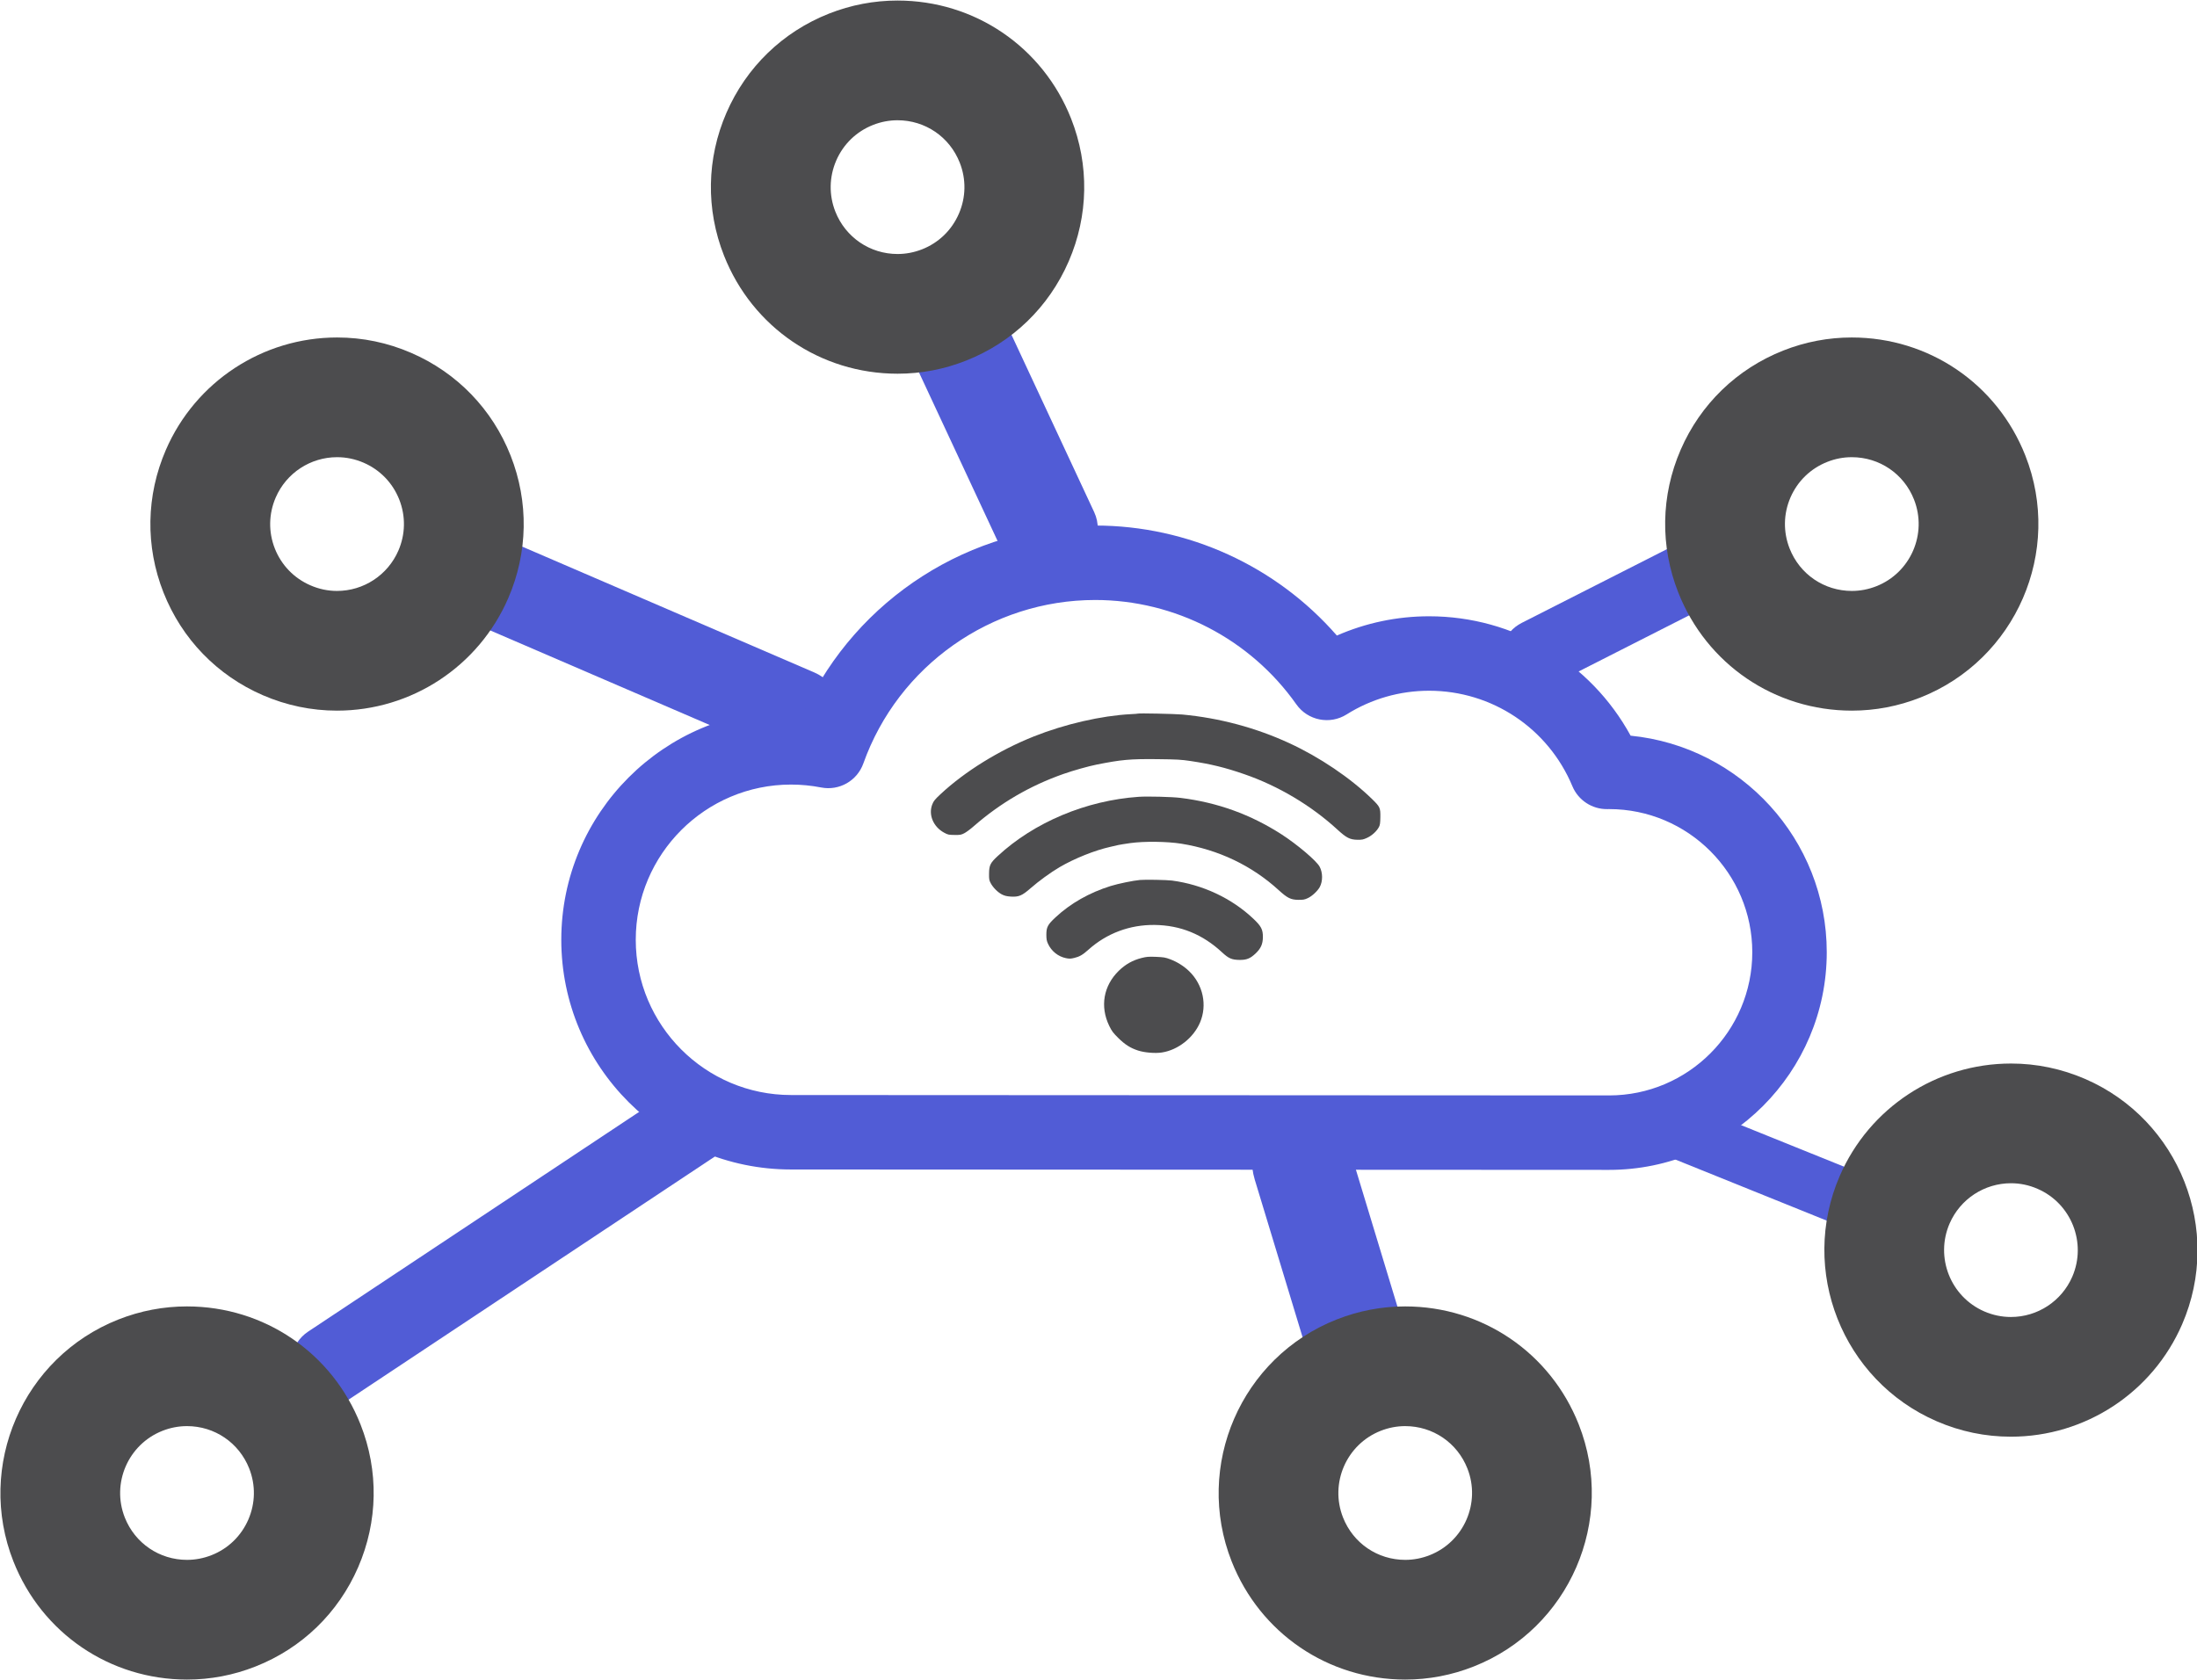
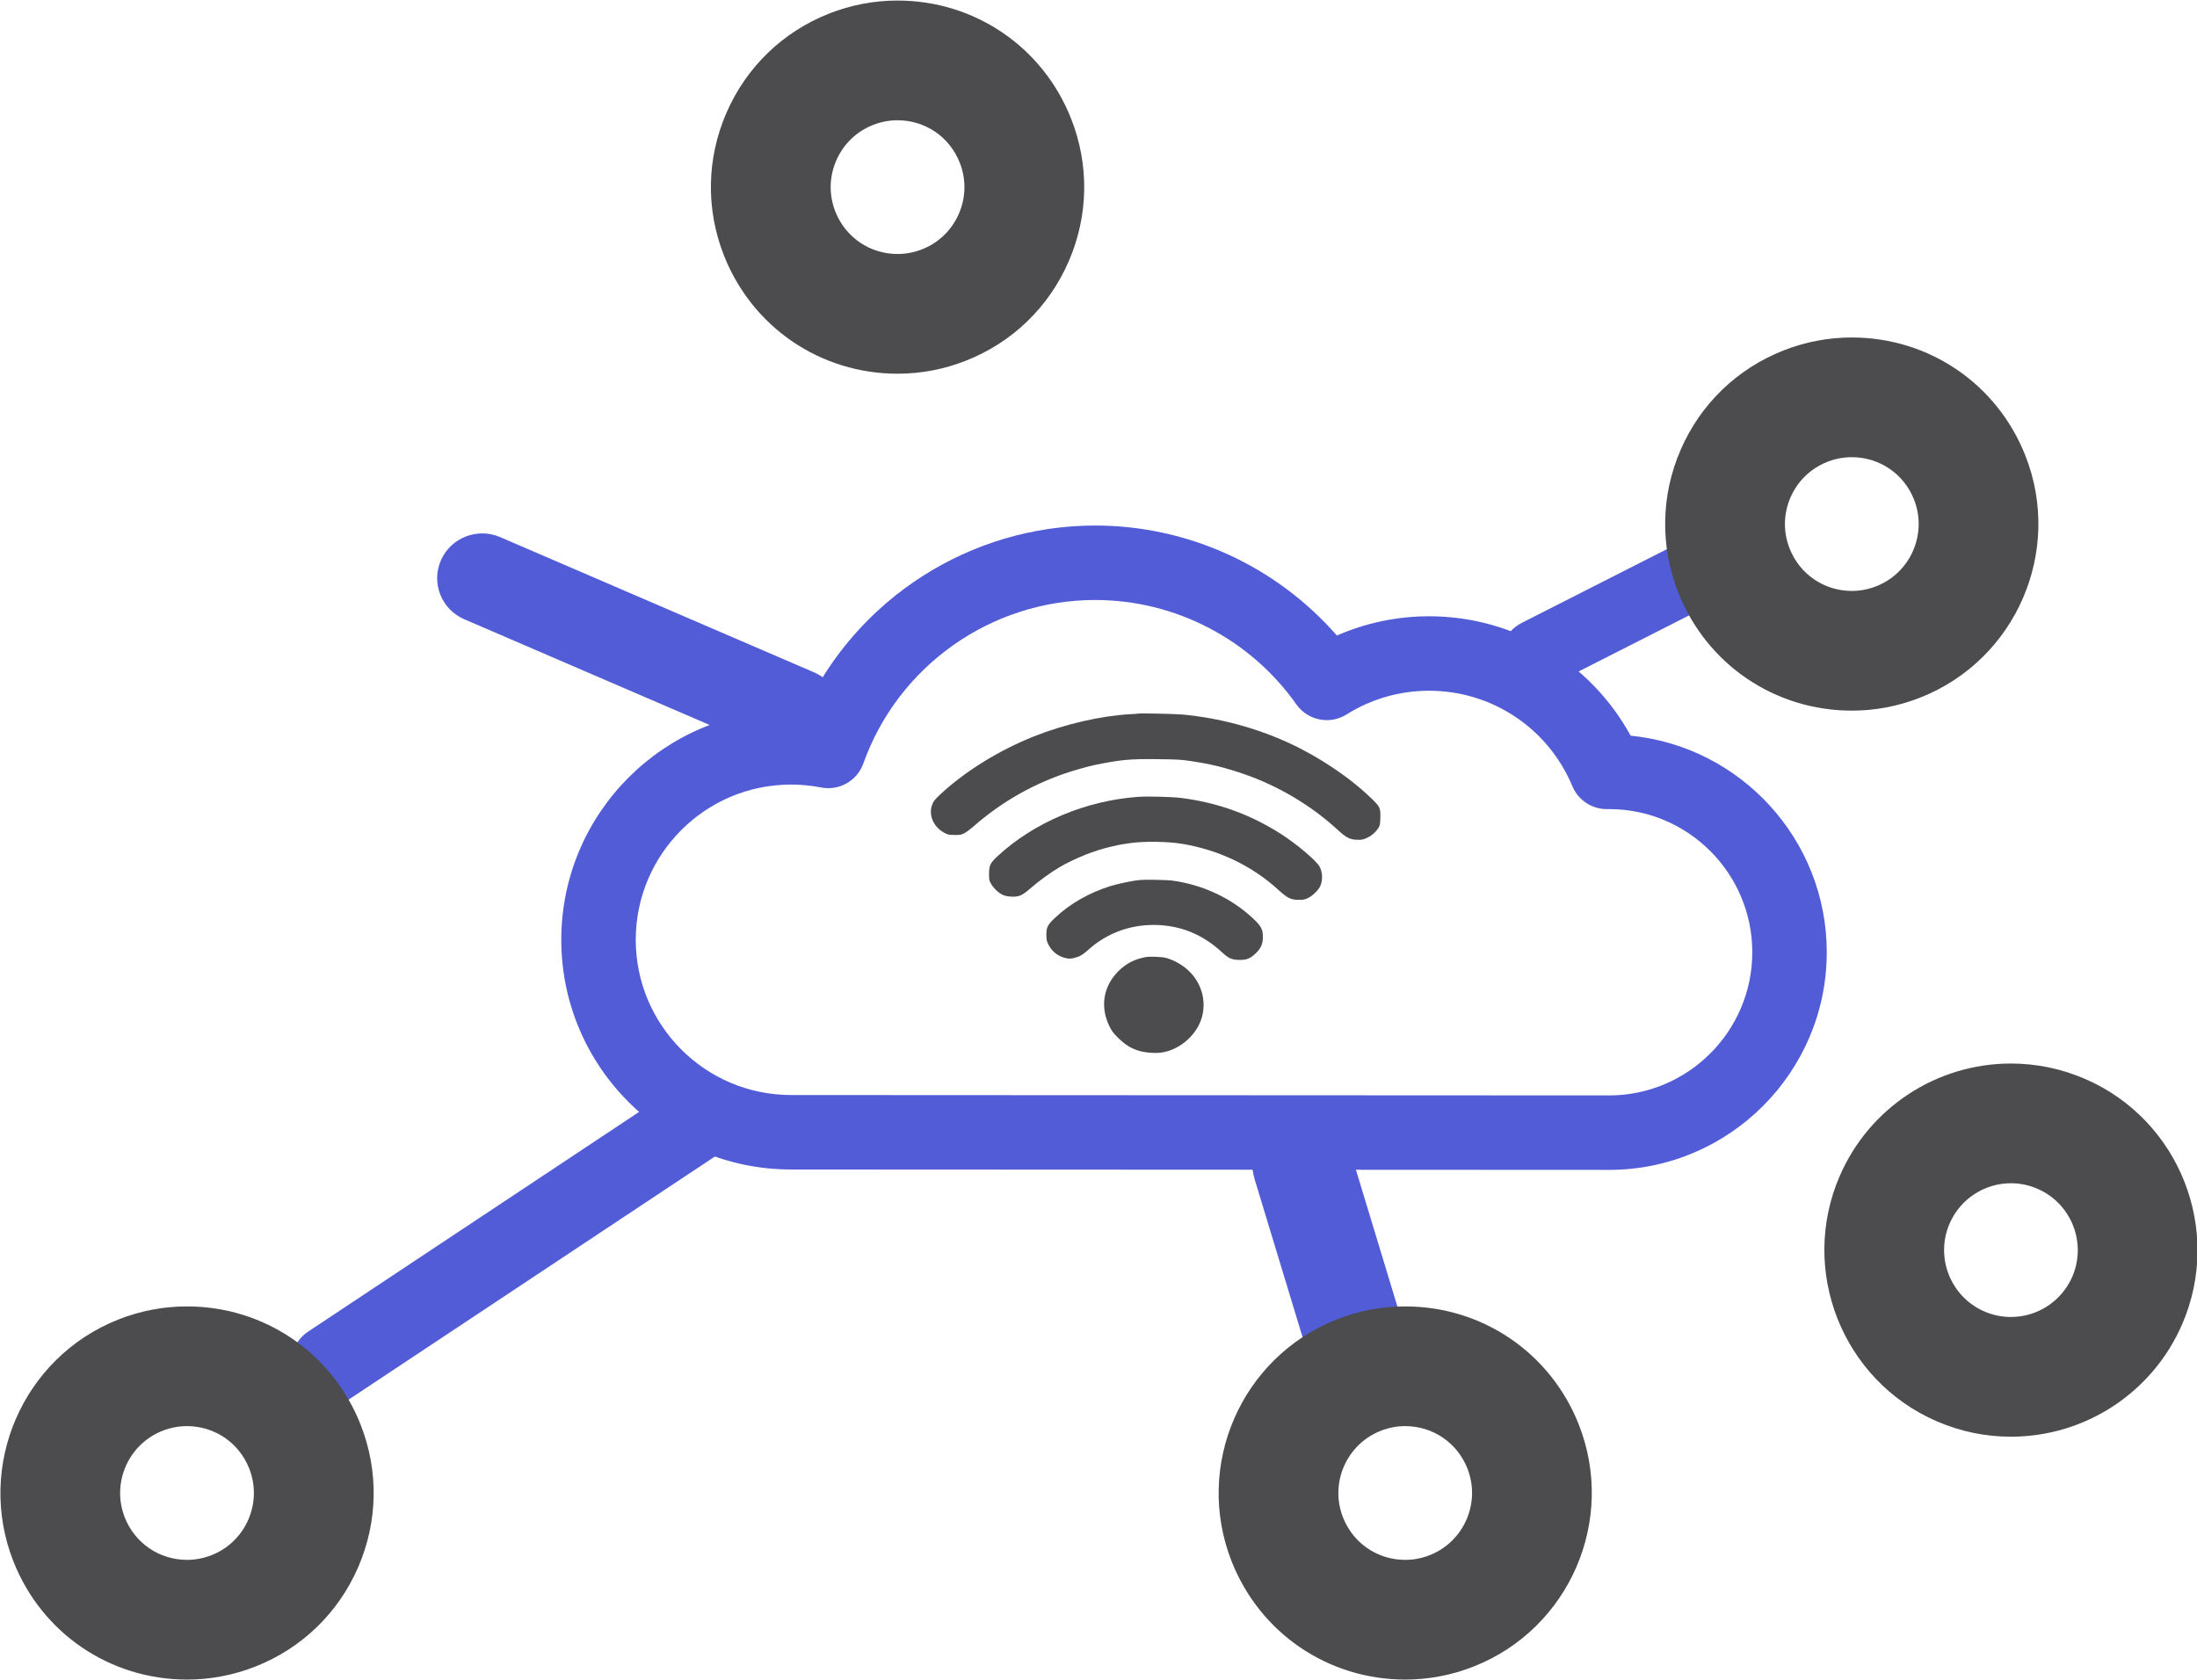
<svg xmlns="http://www.w3.org/2000/svg" width="100%" height="100%" viewBox="0 0 2294 1754" version="1.1" xml:space="preserve" style="fill-rule:evenodd;clip-rule:evenodd;stroke-linejoin:round;stroke-miterlimit:2;">
  <g transform="matrix(1,0,0,1,-5395.42,-7132.79)">
    <g transform="matrix(4.167,0,0,4.167,0,0)">
      <g transform="matrix(0.821,0,0,0.948,294.789,106.305)">
        <path d="M1630.98,2060.57C1624.79,2060.57 1618.99,2056.7 1616.83,2050.52L1600.99,2005.31C1598.26,1997.49 1602.38,1988.93 1610.19,1986.2C1618.01,1983.46 1626.57,1987.58 1629.31,1995.4L1645.14,2040.61C1647.88,2048.43 1643.76,2056.98 1635.94,2059.72C1634.3,2060.3 1632.63,2060.57 1630.98,2060.57Z" style="fill:rgb(81,92,214);fill-rule:nonzero;" />
      </g>
    </g>
    <g transform="matrix(4.167,0,0,4.167,0,0)">
      <g transform="matrix(0.855,0,0,0.724,220.858,491.81)">
-         <path d="M1562.8,1882.75C1556.82,1882.75 1551.17,1879.15 1548.84,1873.26L1521.68,1804.47C1518.64,1796.77 1522.42,1788.05 1530.12,1785.01C1537.83,1781.97 1546.54,1785.75 1549.58,1793.45L1576.74,1862.24C1579.78,1869.94 1576.01,1878.66 1568.3,1881.7C1566.49,1882.41 1564.63,1882.75 1562.8,1882.75Z" style="fill:rgb(81,92,214);fill-rule:nonzero;" />
-       </g>
+         </g>
    </g>
    <g transform="matrix(4.167,0,0,4.167,0,0)">
      <g transform="matrix(0.649,0,0,0.557,609.193,817.516)">
        <path d="M1651.62,1913.57C1646.49,1913.57 1641.49,1910.94 1638.69,1906.21C1634.47,1899.08 1636.83,1889.88 1643.96,1885.66L1710.85,1846.08C1717.98,1841.86 1727.18,1844.23 1731.4,1851.36C1735.61,1858.48 1733.25,1867.68 1726.12,1871.9L1659.24,1911.48C1656.84,1912.9 1654.21,1913.57 1651.62,1913.57Z" style="fill:rgb(81,92,214);fill-rule:nonzero;" />
      </g>
    </g>
    <g transform="matrix(4.167,0,0,4.167,0,0)">
      <g transform="matrix(0.626,0,0,0.675,511.799,656.851)">
        <path d="M1382,2084.97C1376.97,2084.97 1372.05,2082.44 1369.22,2077.84C1364.87,2070.78 1367.07,2061.54 1374.12,2057.2L1522.15,1966.06C1529.2,1961.72 1538.44,1963.91 1542.79,1970.97C1547.13,1978.02 1544.93,1987.26 1537.88,1991.61L1389.85,2082.75C1387.4,2084.25 1384.69,2084.97 1382,2084.97Z" style="fill:rgb(81,92,214);fill-rule:nonzero;" />
      </g>
    </g>
    <g transform="matrix(4.167,0,0,4.167,0,0)">
      <g transform="matrix(0.502,0,0,0.467,883.322,1077.93)">
-         <path d="M1758.9,2022.78C1756.91,2022.78 1754.88,2022.38 1752.94,2021.53L1648.4,1976.18C1640.8,1972.89 1637.31,1964.05 1640.61,1956.45C1643.9,1948.85 1652.74,1945.36 1660.34,1948.66L1764.88,1994.01C1772.48,1997.31 1775.96,2006.14 1772.67,2013.74C1770.21,2019.4 1764.69,2022.78 1758.9,2022.78Z" style="fill:rgb(81,92,214);fill-rule:nonzero;" />
-       </g>
+         </g>
    </g>
    <g transform="matrix(4.167,0,0,4.167,0,0)">
      <g transform="matrix(0.753,0,0,0.748,347.101,465.112)">
        <path d="M1523.57,1920.68C1521.58,1920.68 1519.55,1920.28 1517.61,1919.44L1413.07,1874.09C1405.47,1870.79 1401.98,1861.96 1405.28,1854.36C1408.57,1846.76 1417.41,1843.27 1425.01,1846.57L1529.55,1891.92C1537.15,1895.22 1540.63,1904.05 1537.34,1911.65C1534.88,1917.3 1529.36,1920.68 1523.57,1920.68Z" style="fill:rgb(81,92,214);fill-rule:nonzero;" />
      </g>
    </g>
    <g transform="matrix(4.167,0,0,4.167,0,0)">
      <path d="M1646.9,2069.14C1644.81,2069.14 1642.74,2069.54 1640.76,2070.32C1632.17,2073.71 1627.94,2083.46 1631.33,2092.05C1633.88,2098.5 1639.99,2102.66 1646.92,2102.66C1649.02,2102.66 1651.08,2102.26 1653.06,2101.48C1661.65,2098.09 1665.88,2088.34 1662.49,2079.75C1659.95,2073.3 1653.83,2069.14 1646.9,2069.14ZM1646.92,2132.66C1627.6,2132.66 1610.53,2121.04 1603.43,2103.07C1593.96,2079.09 1605.76,2051.88 1629.74,2042.41C1635.25,2040.24 1641.02,2039.14 1646.9,2039.14C1666.23,2039.14 1683.3,2050.75 1690.4,2068.73C1699.86,2092.71 1688.06,2119.92 1664.08,2129.38C1658.58,2131.56 1652.8,2132.66 1646.92,2132.66Z" style="fill:rgb(76,76,78);fill-rule:nonzero;" />
    </g>
    <g transform="matrix(4.167,0,0,4.167,0,0)">
      <path d="M1519.7,1741.87C1517.6,1741.87 1515.53,1742.27 1513.55,1743.05C1509.39,1744.69 1506.12,1747.86 1504.34,1751.96C1502.56,1756.07 1502.48,1760.62 1504.12,1764.78C1506.67,1771.22 1512.79,1775.39 1519.71,1775.39C1521.81,1775.39 1523.87,1774.99 1525.86,1774.21C1530.02,1772.57 1533.29,1769.4 1535.07,1765.29C1536.85,1761.19 1536.93,1756.64 1535.28,1752.48C1532.74,1746.03 1526.62,1741.87 1519.7,1741.87ZM1519.71,1805.39C1500.39,1805.39 1483.32,1793.77 1476.22,1775.8C1471.63,1764.18 1471.85,1751.48 1476.82,1740.02C1481.79,1728.57 1490.92,1719.73 1502.53,1715.14C1508.04,1712.97 1513.81,1711.87 1519.7,1711.87C1539.02,1711.87 1556.09,1723.48 1563.19,1741.46C1567.77,1753.07 1567.56,1765.78 1562.59,1777.23C1557.62,1788.69 1548.49,1797.53 1536.87,1802.11C1531.37,1804.29 1525.6,1805.39 1519.71,1805.39Z" style="fill:rgb(76,76,78);fill-rule:nonzero;" />
    </g>
    <g transform="matrix(4.167,0,0,4.167,0,0)">
      <g transform="matrix(0.622,0,0,0.622,617.345,1266.23)">
        <path d="M1407.82,1032.36C1373.33,1032.36 1345.27,1060.41 1345.27,1094.9C1345.27,1129.39 1373.33,1157.45 1407.82,1157.45C1411.11,1157.45 1735.78,1157.61 1737.38,1157.61C1769.19,1157.61 1795.07,1131.73 1795.07,1099.92C1795.07,1068.11 1769.19,1042.24 1737.38,1042.24L1736.66,1042.25C1730.53,1042.33 1724.96,1038.68 1722.6,1033.03C1712.85,1009.66 1690.18,994.553 1664.86,994.553C1653.06,994.553 1641.58,997.854 1631.64,1004.1C1624.89,1008.34 1616,1006.56 1611.4,1000.05C1592.82,973.711 1562.53,957.989 1530.35,957.989C1488.52,957.989 1450.99,984.454 1436.96,1023.84C1434.47,1030.84 1427.24,1034.96 1419.95,1033.53C1415.96,1032.75 1411.88,1032.36 1407.82,1032.36ZM1737.38,1187.61C1735.77,1187.61 1421.2,1187.45 1407.81,1187.45C1356.79,1187.45 1315.27,1145.93 1315.27,1094.9C1315.27,1043.87 1356.79,1002.36 1407.82,1002.36C1409.65,1002.36 1411.49,1002.41 1413.32,1002.52C1434.35,957.487 1479.95,927.989 1530.35,927.989C1567.82,927.989 1603.33,944.349 1627.72,972.318C1639.37,967.212 1651.99,964.553 1664.86,964.553C1699.03,964.553 1729.94,983.148 1746.06,1012.66C1790.35,1017.03 1825.07,1054.5 1825.07,1099.92C1825.07,1148.27 1785.73,1187.61 1737.38,1187.61Z" style="fill:rgb(81,92,214);fill-rule:nonzero;" />
      </g>
    </g>
    <g transform="matrix(4.167,0,0,4.167,0,0)">
      <path d="M1758.81,1826.31C1756.72,1826.31 1754.65,1826.7 1752.67,1827.49C1748.51,1829.13 1745.23,1832.3 1743.45,1836.4C1741.67,1840.51 1741.6,1845.06 1743.24,1849.22C1745.78,1855.66 1751.9,1859.83 1758.83,1859.83C1760.92,1859.83 1762.99,1859.43 1764.97,1858.65C1773.56,1855.26 1777.79,1845.51 1774.4,1836.91C1771.86,1830.47 1765.74,1826.31 1758.81,1826.31ZM1758.83,1889.83C1739.51,1889.83 1722.43,1878.21 1715.34,1860.24C1710.75,1848.62 1710.96,1835.92 1715.93,1824.46C1720.9,1813 1730.04,1804.17 1741.65,1799.58C1747.15,1797.41 1752.93,1796.31 1758.81,1796.31C1778.13,1796.31 1795.21,1807.92 1802.3,1825.9C1811.77,1849.87 1799.97,1877.08 1775.99,1886.55C1770.49,1888.72 1764.71,1889.83 1758.83,1889.83Z" style="fill:rgb(76,76,78);fill-rule:nonzero;" />
    </g>
    <g transform="matrix(4.167,0,0,4.167,0,0)">
      <path d="M1341.65,2069.14C1339.55,2069.14 1337.48,2069.54 1335.5,2070.32C1326.91,2073.71 1322.68,2083.46 1326.07,2092.05C1328.62,2098.5 1334.74,2102.66 1341.66,2102.66C1343.76,2102.66 1345.83,2102.26 1347.81,2101.48C1351.97,2099.84 1355.24,2096.67 1357.02,2092.57C1358.8,2088.46 1358.88,2083.91 1357.24,2079.75C1354.69,2073.3 1348.57,2069.14 1341.65,2069.14ZM1341.66,2132.66C1322.34,2132.66 1305.27,2121.04 1298.17,2103.07C1288.7,2079.09 1300.51,2051.88 1324.48,2042.41C1329.99,2040.24 1335.76,2039.14 1341.65,2039.14C1360.97,2039.14 1378.04,2050.75 1385.14,2068.73C1389.73,2080.34 1389.51,2093.05 1384.54,2104.51C1379.57,2115.96 1370.44,2124.8 1358.83,2129.38C1353.32,2131.56 1347.55,2132.66 1341.66,2132.66Z" style="fill:rgb(76,76,78);fill-rule:nonzero;" />
    </g>
    <g transform="matrix(4.167,0,0,4.167,0,0)">
      <path d="M1798.71,2008.27C1792.02,2008.27 1785.98,2012.24 1783.32,2018.37C1779.65,2026.84 1783.55,2036.72 1792.02,2040.4C1794.15,2041.32 1796.39,2041.79 1798.67,2041.79L1798.68,2041.79C1805.36,2041.79 1811.4,2037.83 1814.06,2031.7C1817.73,2023.23 1813.83,2013.34 1805.36,2009.67C1803.23,2008.74 1800.99,2008.27 1798.71,2008.27ZM1798.68,2071.79L1798.67,2071.79C1792.26,2071.79 1786,2070.49 1780.08,2067.92C1756.43,2057.66 1745.54,2030.07 1755.8,2006.43C1763.22,1989.32 1780.06,1978.27 1798.71,1978.27C1805.12,1978.27 1811.38,1979.58 1817.3,1982.14C1840.94,1992.4 1851.84,2019.99 1841.58,2043.64C1834.16,2060.74 1817.32,2071.79 1798.68,2071.79Z" style="fill:rgb(76,76,78);fill-rule:nonzero;" />
    </g>
    <g transform="matrix(4.167,0,0,4.167,0,0)">
-       <path d="M1379.27,1826.31C1372.59,1826.31 1366.55,1830.27 1363.89,1836.4C1362.11,1840.51 1362.03,1845.06 1363.67,1849.22C1365.32,1853.38 1368.48,1856.65 1372.59,1858.43C1374.72,1859.36 1376.95,1859.83 1379.24,1859.83C1385.92,1859.83 1391.96,1855.86 1394.62,1849.73C1396.4,1845.63 1396.48,1841.08 1394.84,1836.92C1393.19,1832.75 1390.03,1829.48 1385.92,1827.7C1383.79,1826.78 1381.55,1826.31 1379.27,1826.31ZM1379.24,1889.83C1372.82,1889.83 1366.57,1888.52 1360.65,1885.96C1349.19,1880.99 1340.36,1871.85 1335.77,1860.24C1331.18,1848.62 1331.4,1835.92 1336.37,1824.46C1343.79,1807.36 1360.63,1796.31 1379.27,1796.31C1385.69,1796.31 1391.94,1797.61 1397.86,1800.18C1409.32,1805.15 1418.15,1814.28 1422.74,1825.9C1427.32,1837.51 1427.11,1850.22 1422.14,1861.67C1414.72,1878.78 1397.88,1889.83 1379.24,1889.83Z" style="fill:rgb(76,76,78);fill-rule:nonzero;" />
-     </g>
+       </g>
    <g transform="matrix(4.167,0,0,4.167,0,0)">
      <g transform="matrix(0.167,0.002,-0.002,0.162,1583.27,1933.16)">
        <g transform="matrix(1,0,0,1,-640,-360)">
          <g transform="matrix(0.1,0,0,-0.1,0,720)">
            <path d="M6169,6226C6167,6224 6118,6219 6060,6216C5621,6187 5073,6050 4610,5853C4091,5632 3583,5299 3221,4942C3139,4861 3119,4835 3101,4785C3041,4625 3119,4438 3282,4349C3341,4317 3351,4315 3440,4315C3526,4315 3540,4318 3587,4344C3616,4360 3679,4409 3727,4454C4122,4818 4563,5091 5063,5279C5215,5336 5437,5403 5560,5430C5932,5511 6060,5524 6460,5525C6769,5525 6822,5523 6970,5502C7273,5459 7490,5407 7775,5309C8287,5134 8785,4837 9184,4468C9321,4342 9372,4316 9485,4315C9556,4315 9573,4319 9632,4348C9703,4383 9773,4451 9806,4517C9821,4548 9825,4577 9825,4670C9825,4814 9818,4829 9697,4948C9369,5270 8903,5586 8445,5797C7941,6029 7394,6173 6835,6220C6722,6229 6178,6234 6169,6226Z" style="fill:rgb(76,76,78);fill-rule:nonzero;" />
            <path d="M6195,4939C5408,4873 4634,4527 4093,3998C3982,3890 3965,3853 3965,3725C3965,3636 3968,3620 3992,3575C4028,3508 4099,3436 4163,3403C4203,3383 4234,3376 4295,3372C4416,3366 4464,3388 4592,3506C4715,3620 4889,3753 5020,3835C5244,3974 5546,4103 5780,4160C5827,4171 5881,4185 5900,4190C5919,4195 6000,4209 6080,4222C6287,4254 6630,4254 6842,4222C7403,4136 7905,3897 8315,3520C8446,3400 8497,3375 8610,3375C8682,3375 8703,3379 8751,3403C8814,3433 8897,3515 8929,3577C8975,3668 8972,3801 8923,3892C8873,3984 8584,4230 8347,4384C7880,4686 7381,4866 6825,4930C6699,4945 6326,4950 6195,4939Z" style="fill:rgb(76,76,78);fill-rule:nonzero;" />
            <path d="M6230,3653C6127,3642 5909,3593 5791,3554C5475,3448 5195,3280 4972,3061C4854,2945 4835,2907 4836,2790C4837,2721 4842,2694 4862,2650C4915,2535 5017,2453 5135,2430C5186,2420 5206,2421 5259,2435C5337,2455 5386,2485 5470,2565C5741,2822 6086,2960 6459,2960C6846,2960 7181,2824 7476,2548C7576,2455 7622,2435 7740,2435C7845,2435 7900,2459 7979,2538C8056,2616 8085,2683 8085,2790C8085,2908 8058,2961 7940,3073C7610,3388 7171,3593 6710,3650C6632,3659 6311,3662 6230,3653Z" style="fill:rgb(76,76,78);fill-rule:nonzero;" />
            <path d="M6270,2447C6135,2410 6028,2346 5928,2243C5702,2009 5652,1688 5796,1391C5836,1309 5856,1283 5934,1205C6037,1103 6119,1051 6235,1014C6332,983 6493,971 6593,989C6834,1031 7063,1222 7158,1460C7265,1730 7197,2043 6986,2250C6908,2327 6803,2393 6701,2431C6624,2460 6602,2463 6485,2467C6373,2470 6343,2467 6270,2447Z" style="fill:rgb(76,76,78);fill-rule:nonzero;" />
          </g>
        </g>
      </g>
    </g>
  </g>
</svg>